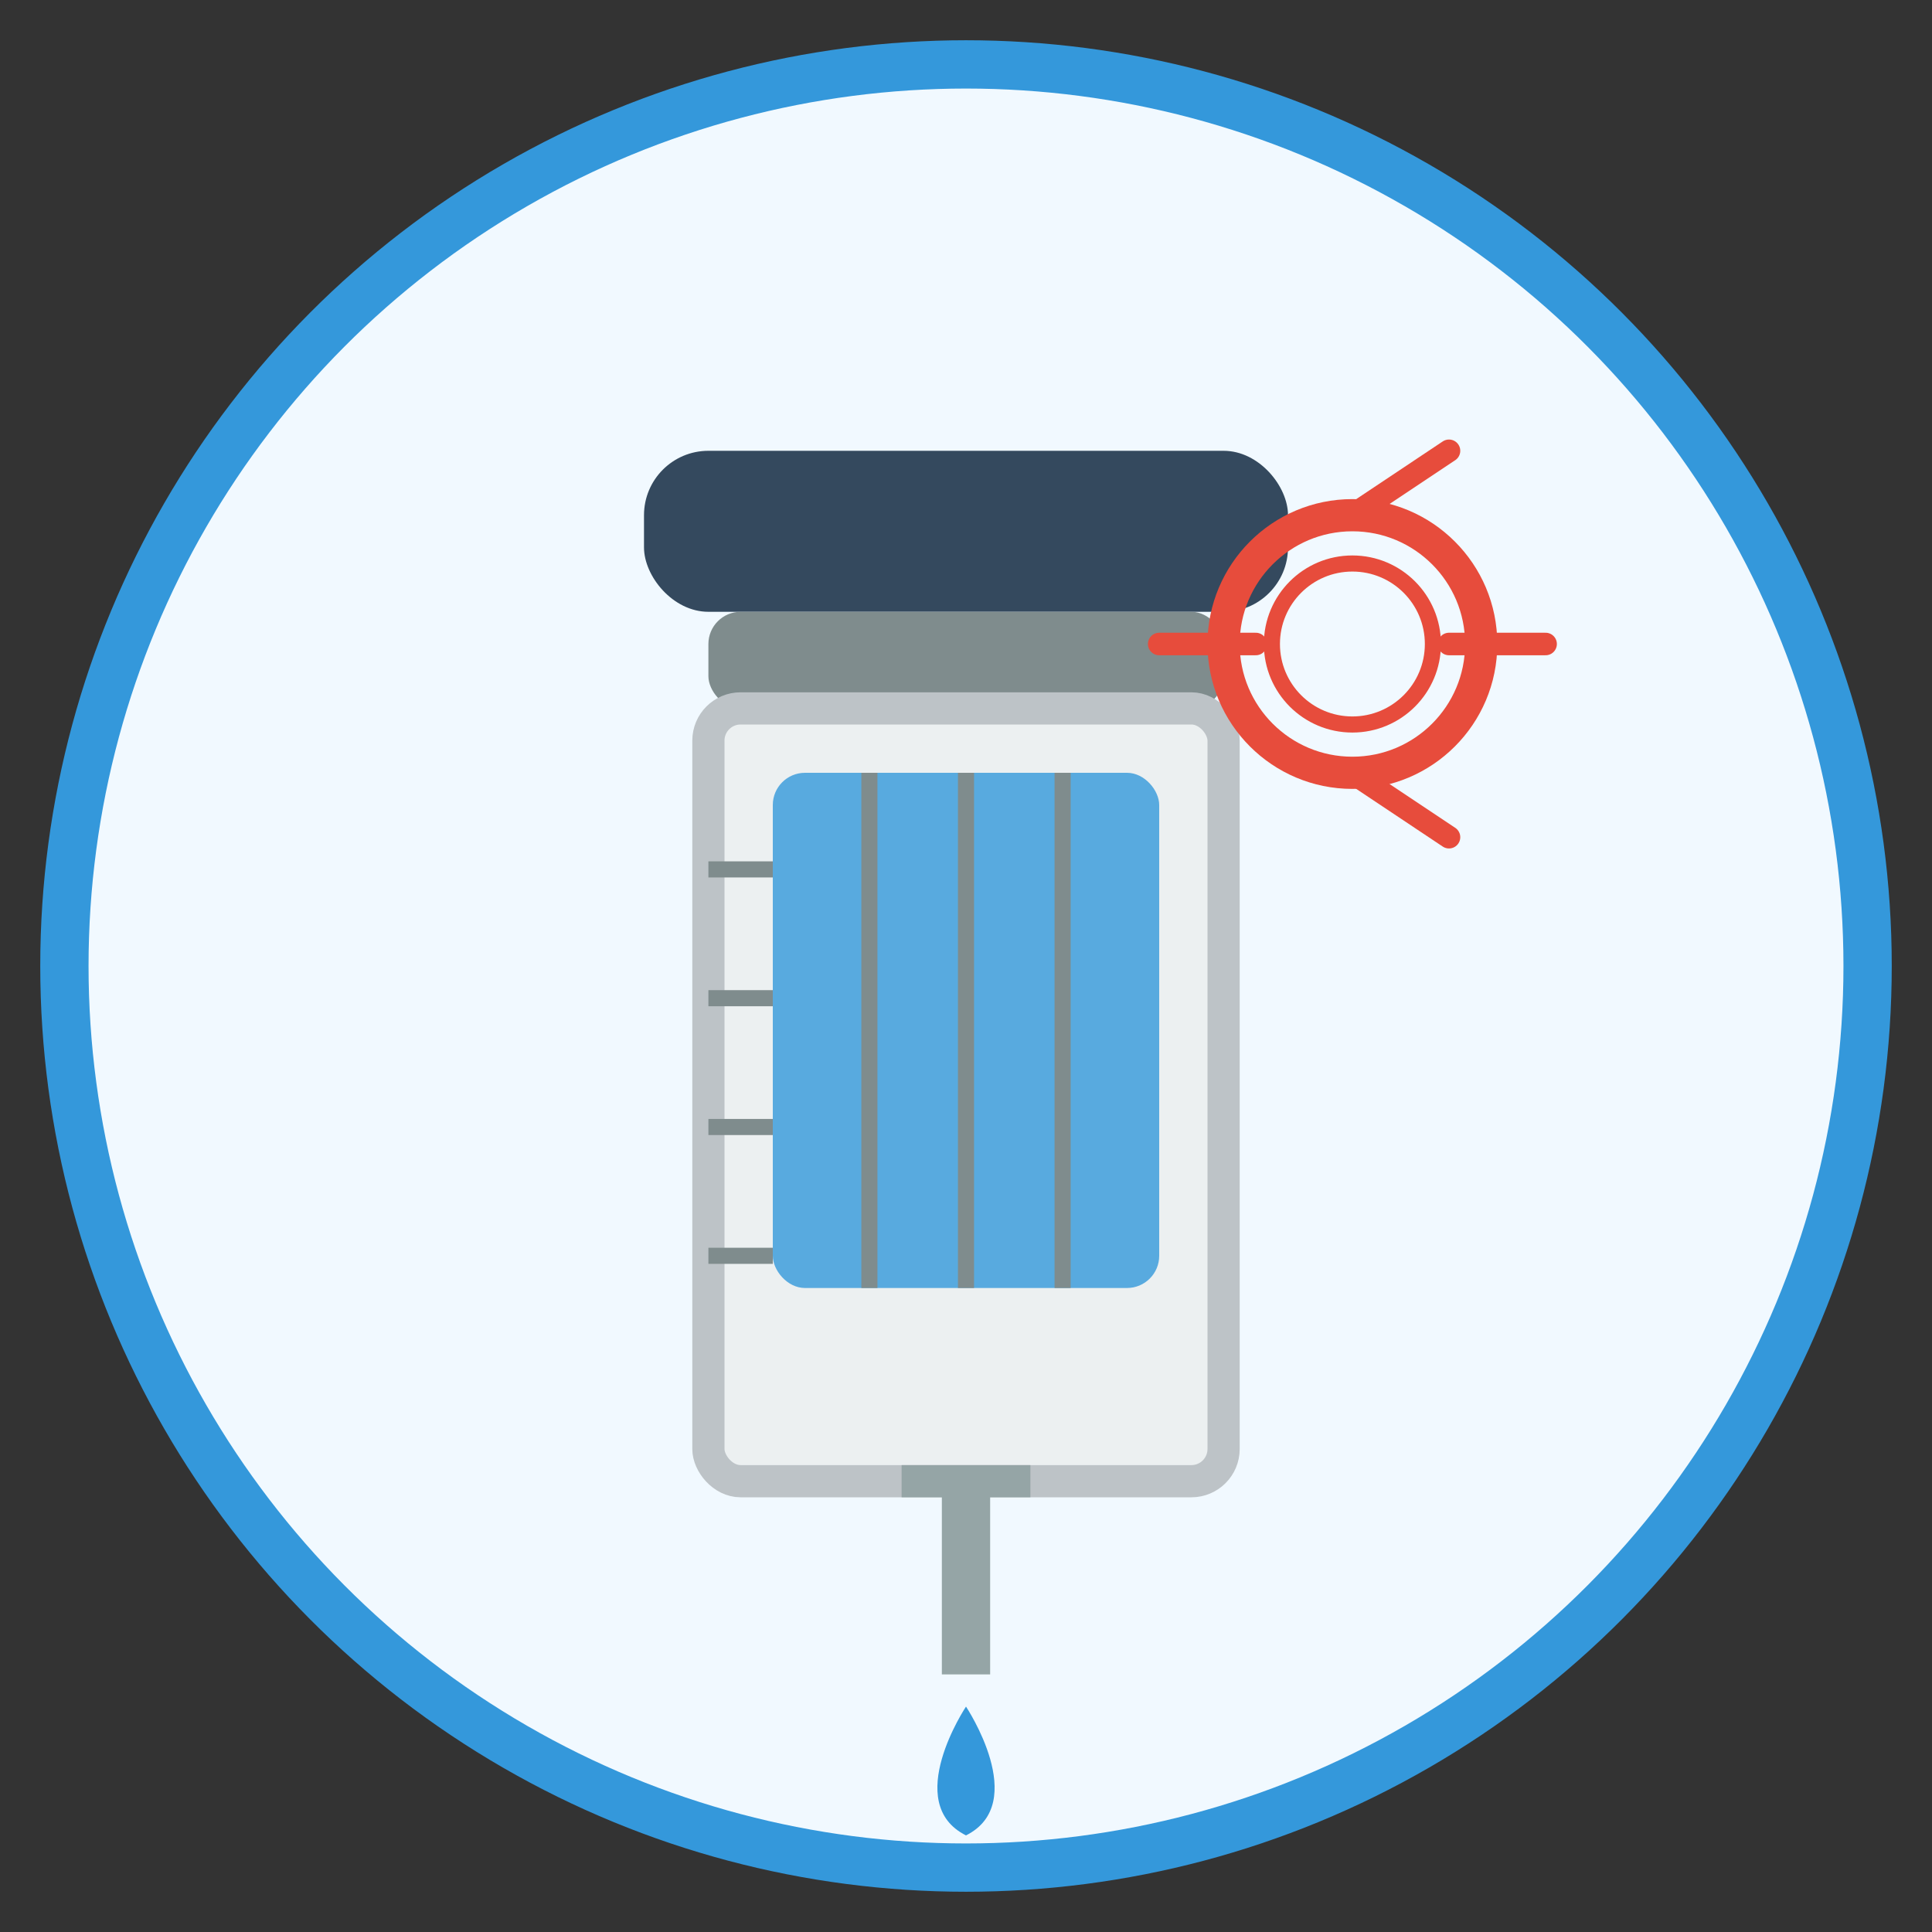
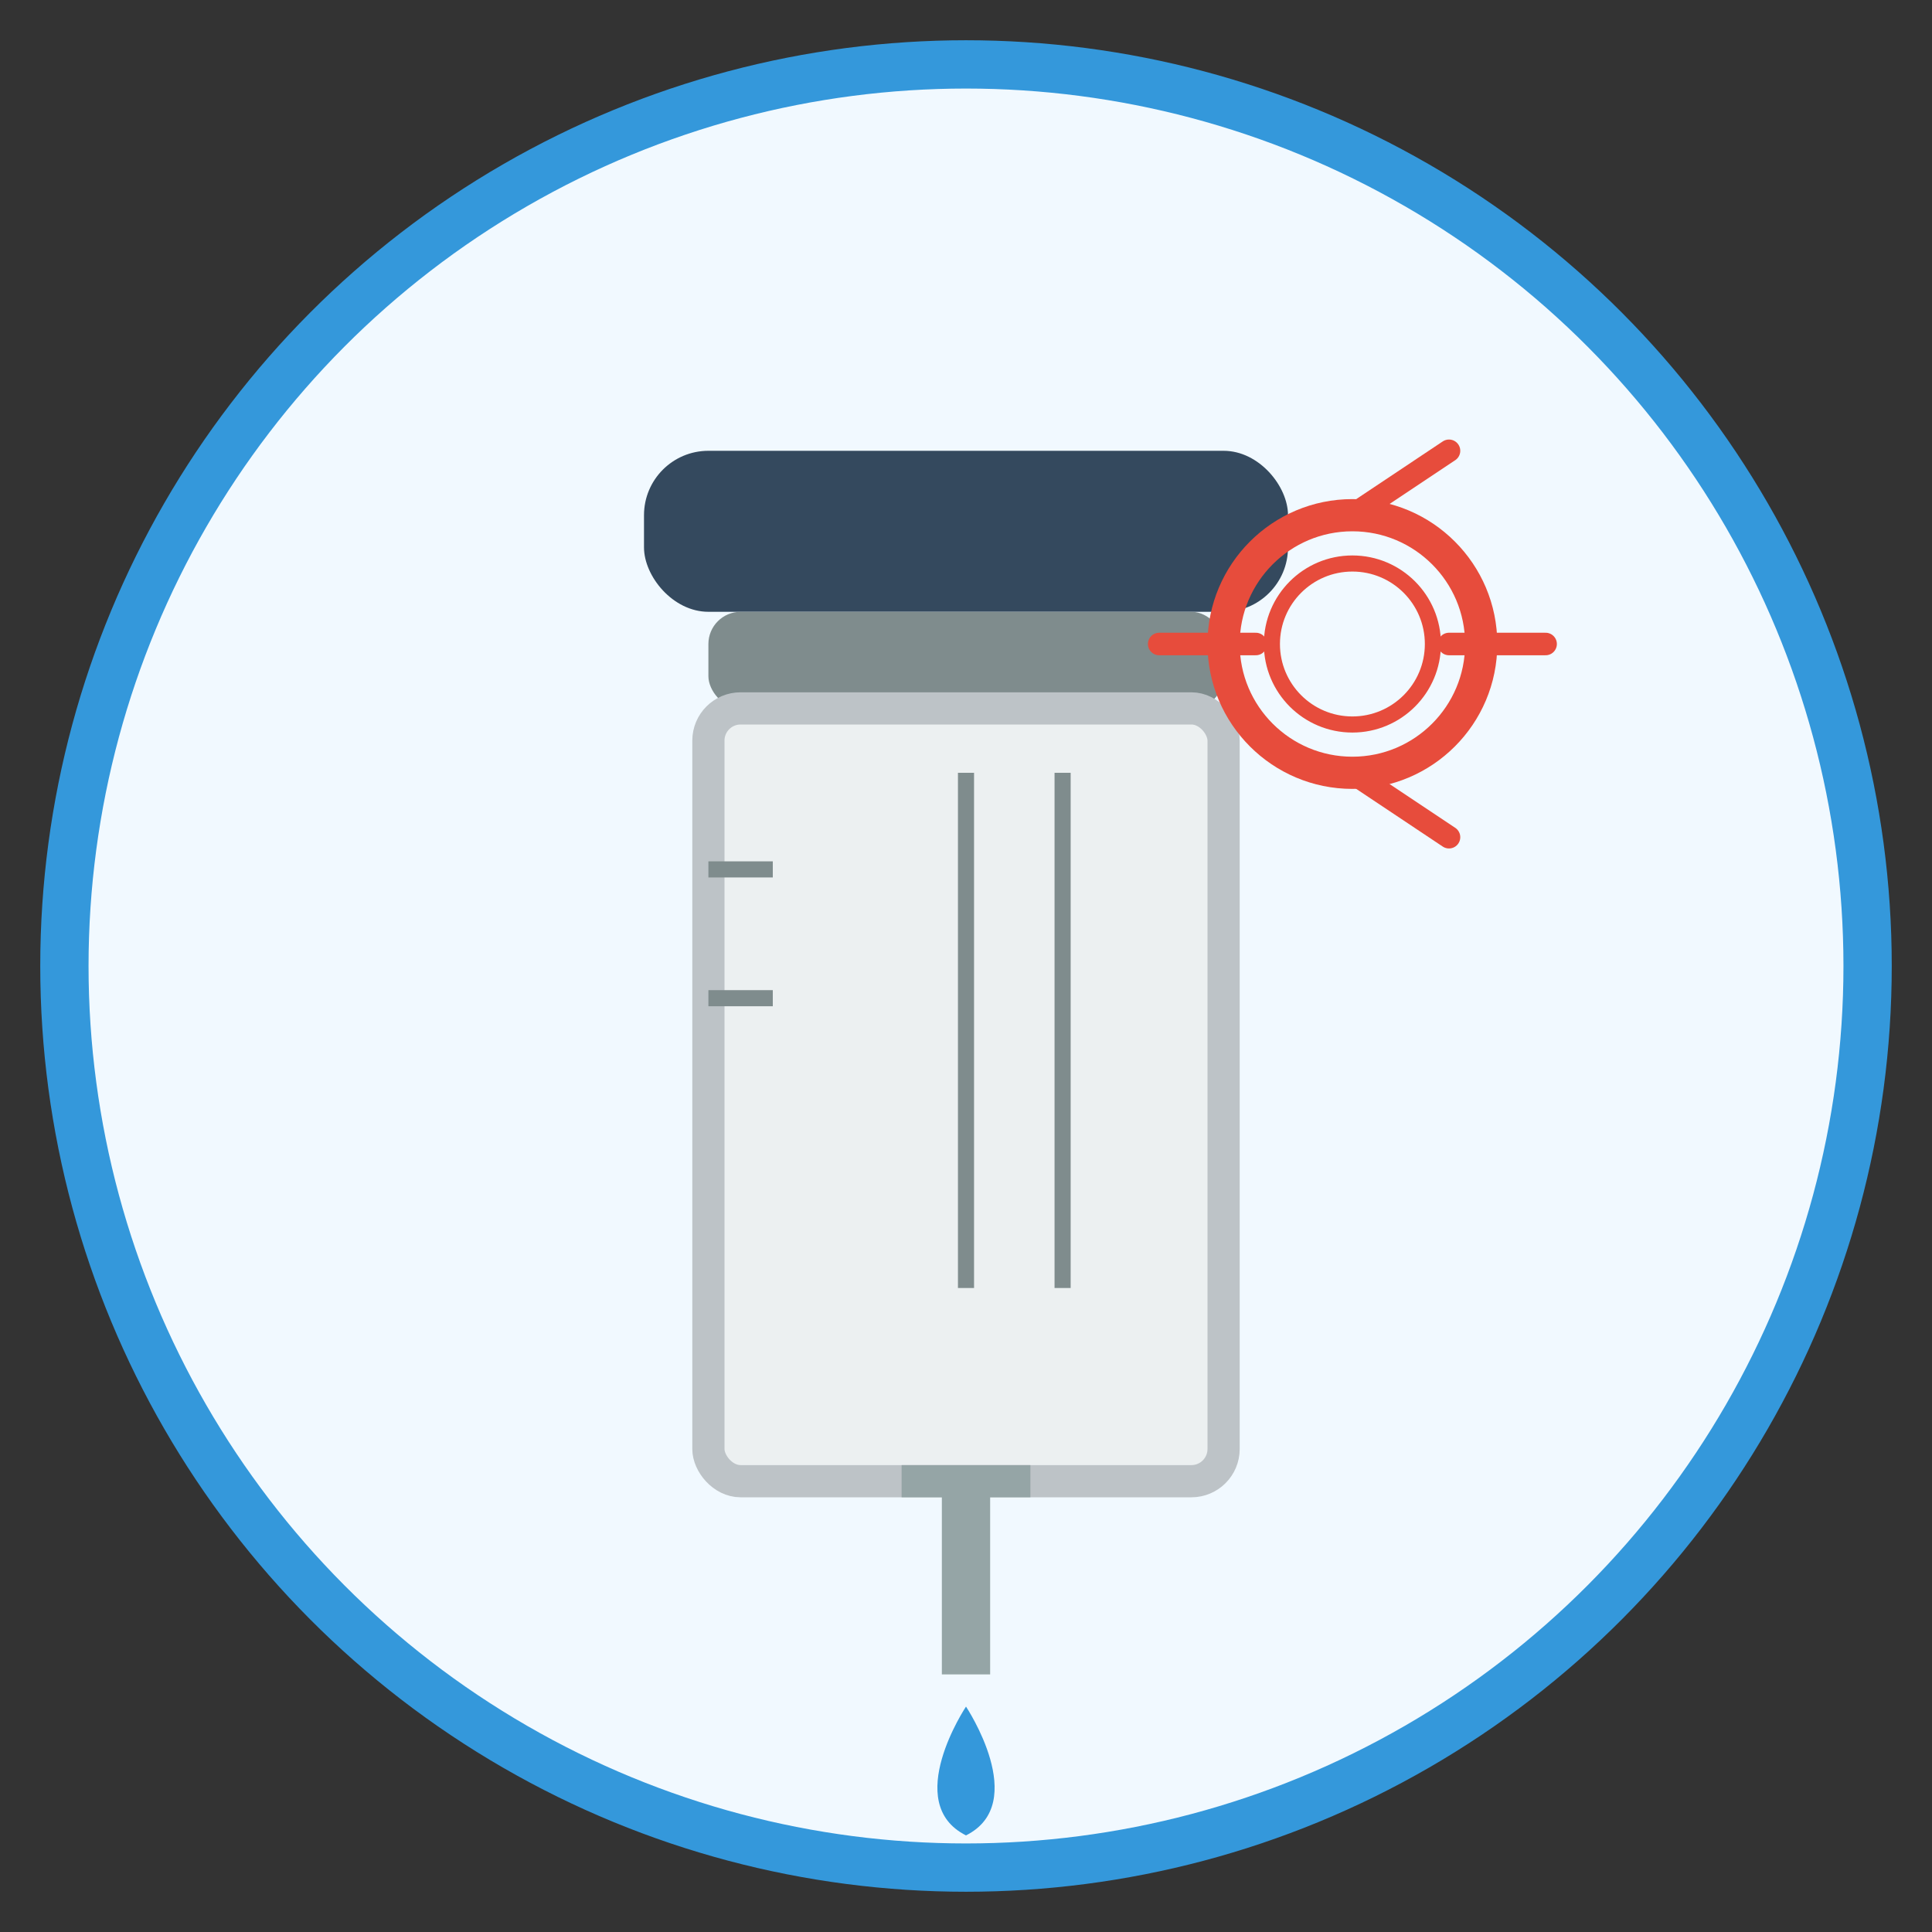
<svg xmlns="http://www.w3.org/2000/svg" viewBox="0 0 60 60">
  <rect x="0" y="0" width="60" height="60" fill="#333333" stroke="none" />
  <circle cx="30" cy="30" r="28" fill="#f1f9ff" stroke="#3498db" stroke-width="1.5" />
  <rect x="20" y="14" width="20" height="5" rx="2" fill="#34495e" />
  <rect x="22" y="19" width="16" height="3" rx="1" fill="#7f8c8d" />
  <rect x="22" y="22" width="16" height="24" rx="1" fill="#ecf0f1" stroke="#bdc3c7" stroke-width="1" />
-   <rect x="24" y="24" width="12" height="16" rx="1" fill="#3498db" fill-opacity="0.8" />
-   <line x1="27" y1="24" x2="27" y2="40" stroke="#7f8c8d" stroke-width="0.5" />
  <line x1="30" y1="24" x2="30" y2="40" stroke="#7f8c8d" stroke-width="0.5" />
  <line x1="33" y1="24" x2="33" y2="40" stroke="#7f8c8d" stroke-width="0.5" />
  <line x1="22" y1="27" x2="24" y2="27" stroke="#7f8c8d" stroke-width="0.5" />
  <line x1="22" y1="31" x2="24" y2="31" stroke="#7f8c8d" stroke-width="0.5" />
-   <line x1="22" y1="35" x2="24" y2="35" stroke="#7f8c8d" stroke-width="0.5" />
-   <line x1="22" y1="39" x2="24" y2="39" stroke="#7f8c8d" stroke-width="0.5" />
  <path d="M30,46 L30,52" stroke="#95a5a6" stroke-width="1.5" />
  <path d="M28,46 L32,46" stroke="#95a5a6" stroke-width="1" />
  <path d="M30,53 C30,53 28,56 30,57 C32,56 30,53 30,53 Z" fill="#3498db" />
  <circle cx="42" cy="20" r="4" fill="none" stroke="#e74c3c" stroke-width="1" />
  <circle cx="42" cy="20" r="2.5" fill="none" stroke="#e74c3c" stroke-width="0.5" />
  <path d="M42,16 L45,14" stroke="#e74c3c" stroke-width="0.7" stroke-linecap="round" />
  <path d="M45,20 L48,20" stroke="#e74c3c" stroke-width="0.7" stroke-linecap="round" />
  <path d="M42,24 L45,26" stroke="#e74c3c" stroke-width="0.7" stroke-linecap="round" />
  <path d="M39,20 L36,20" stroke="#e74c3c" stroke-width="0.7" stroke-linecap="round" />
</svg>